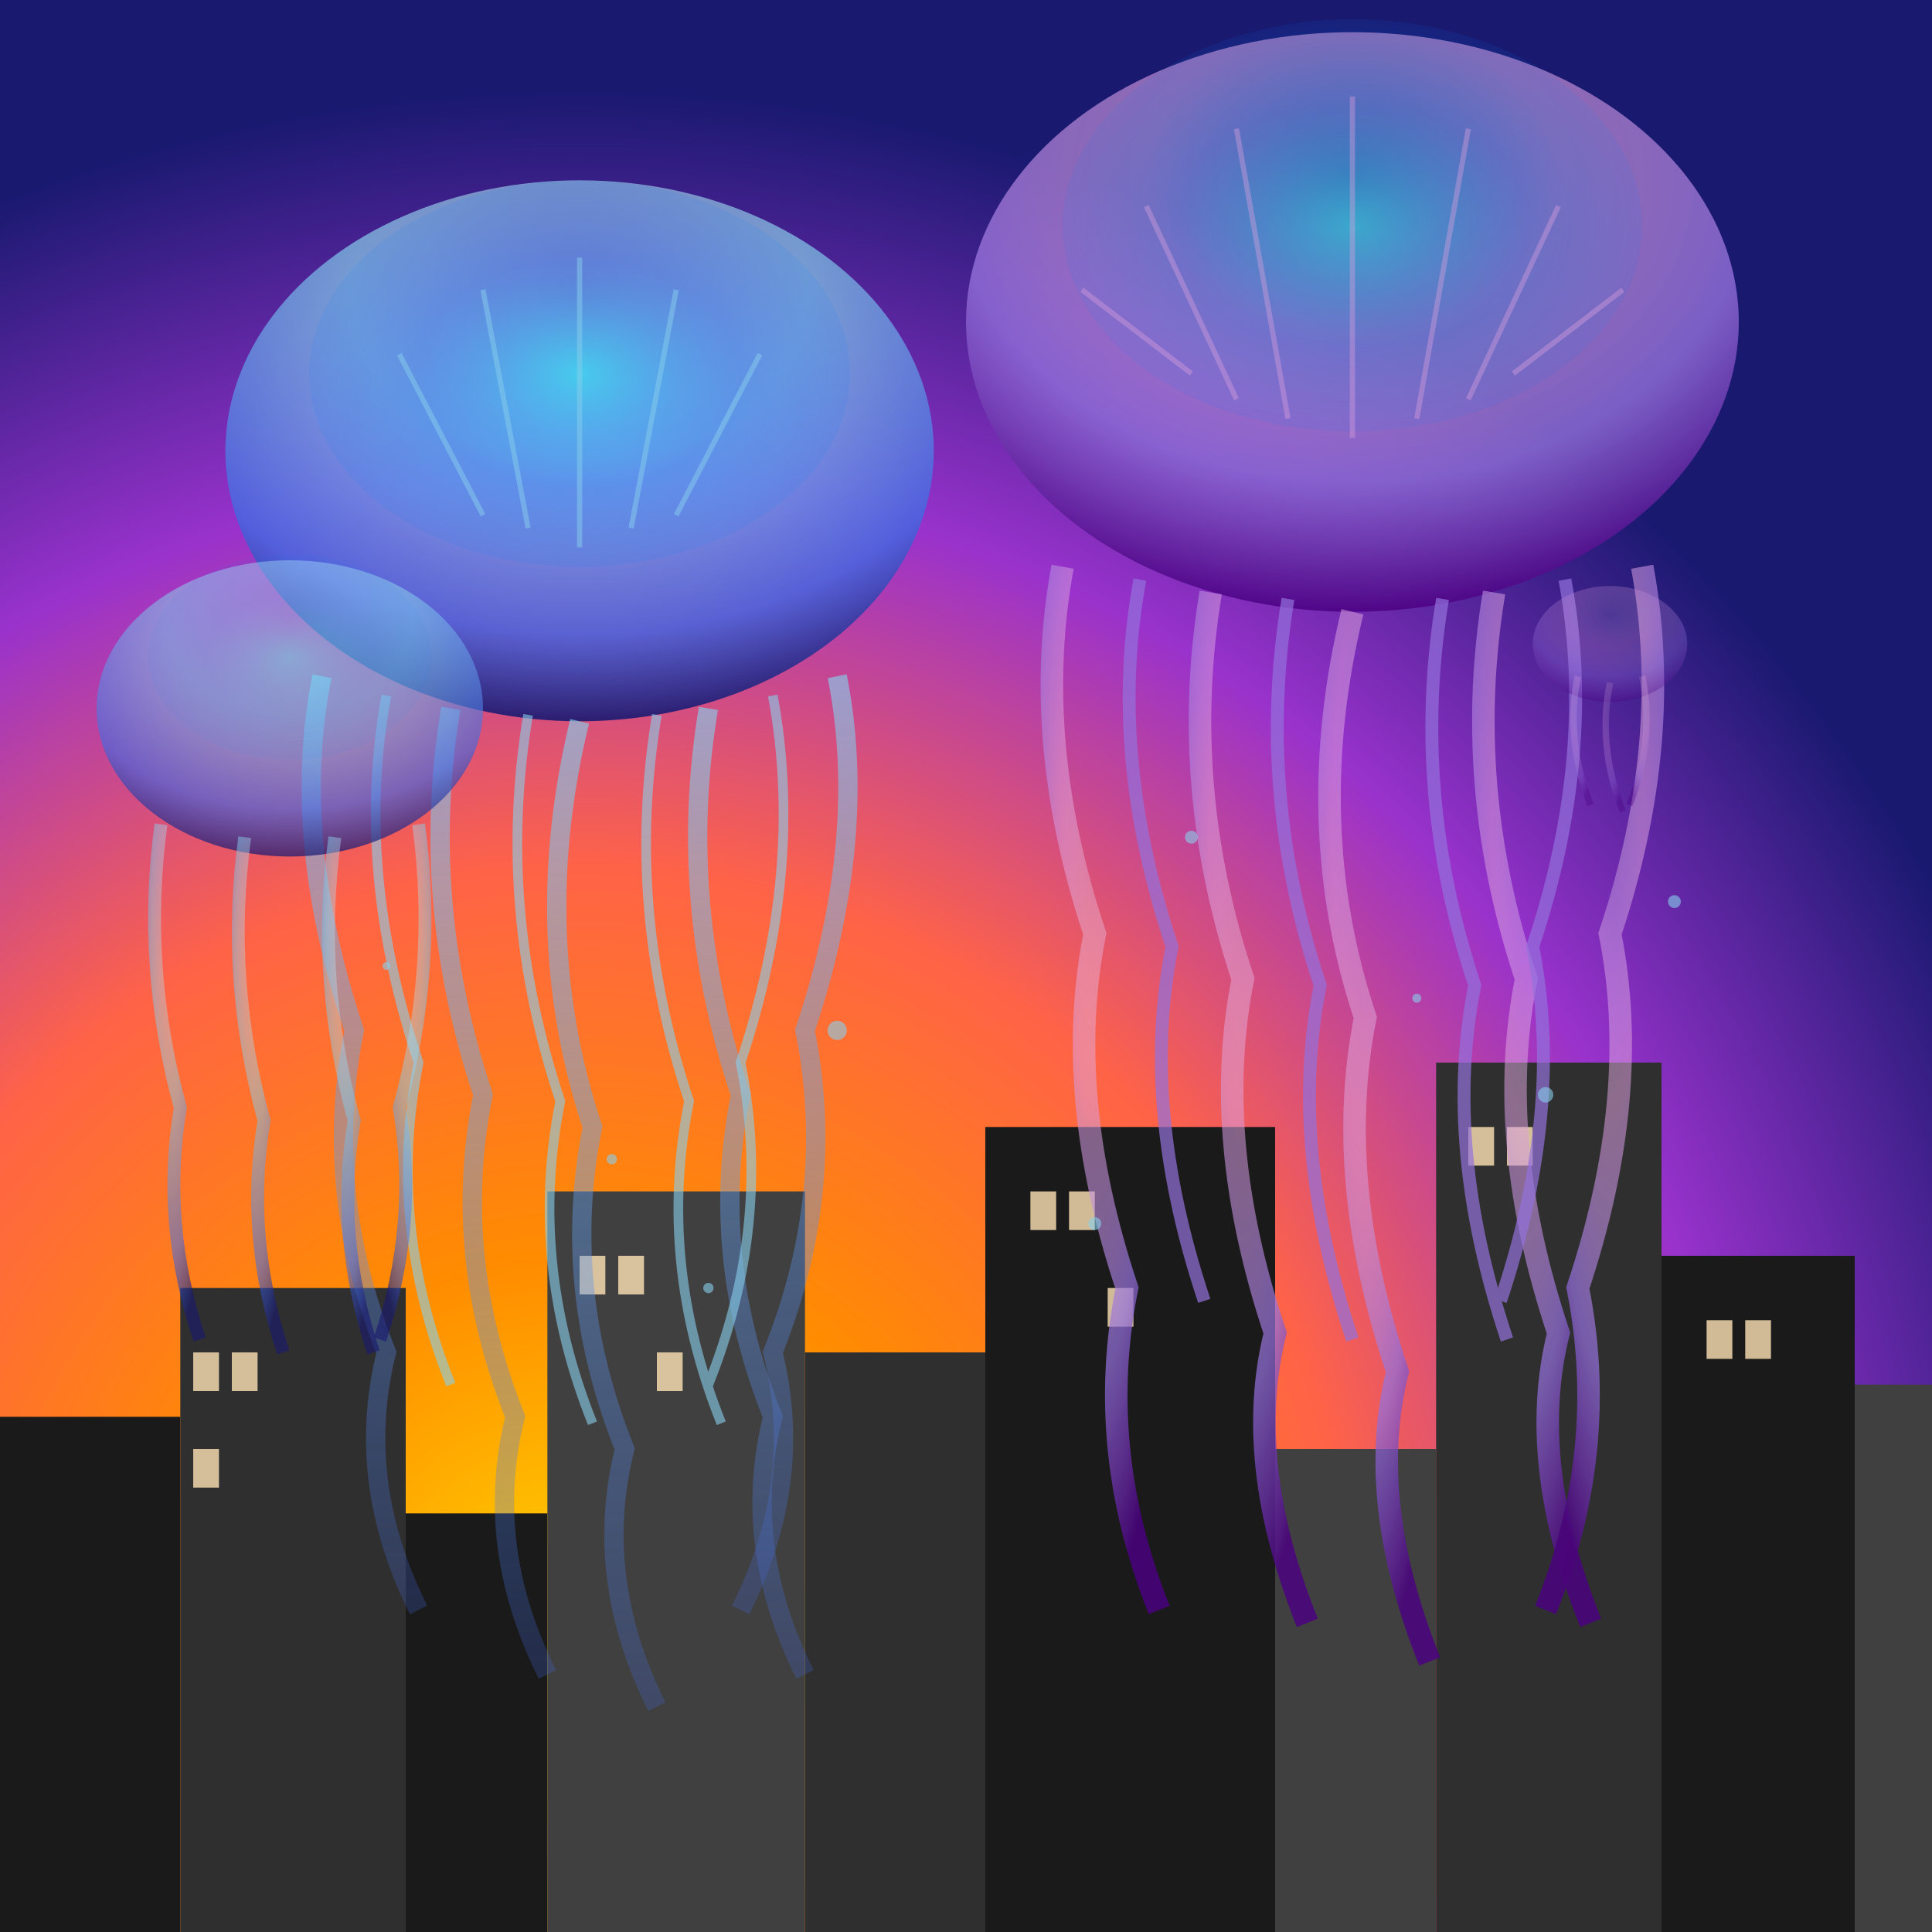
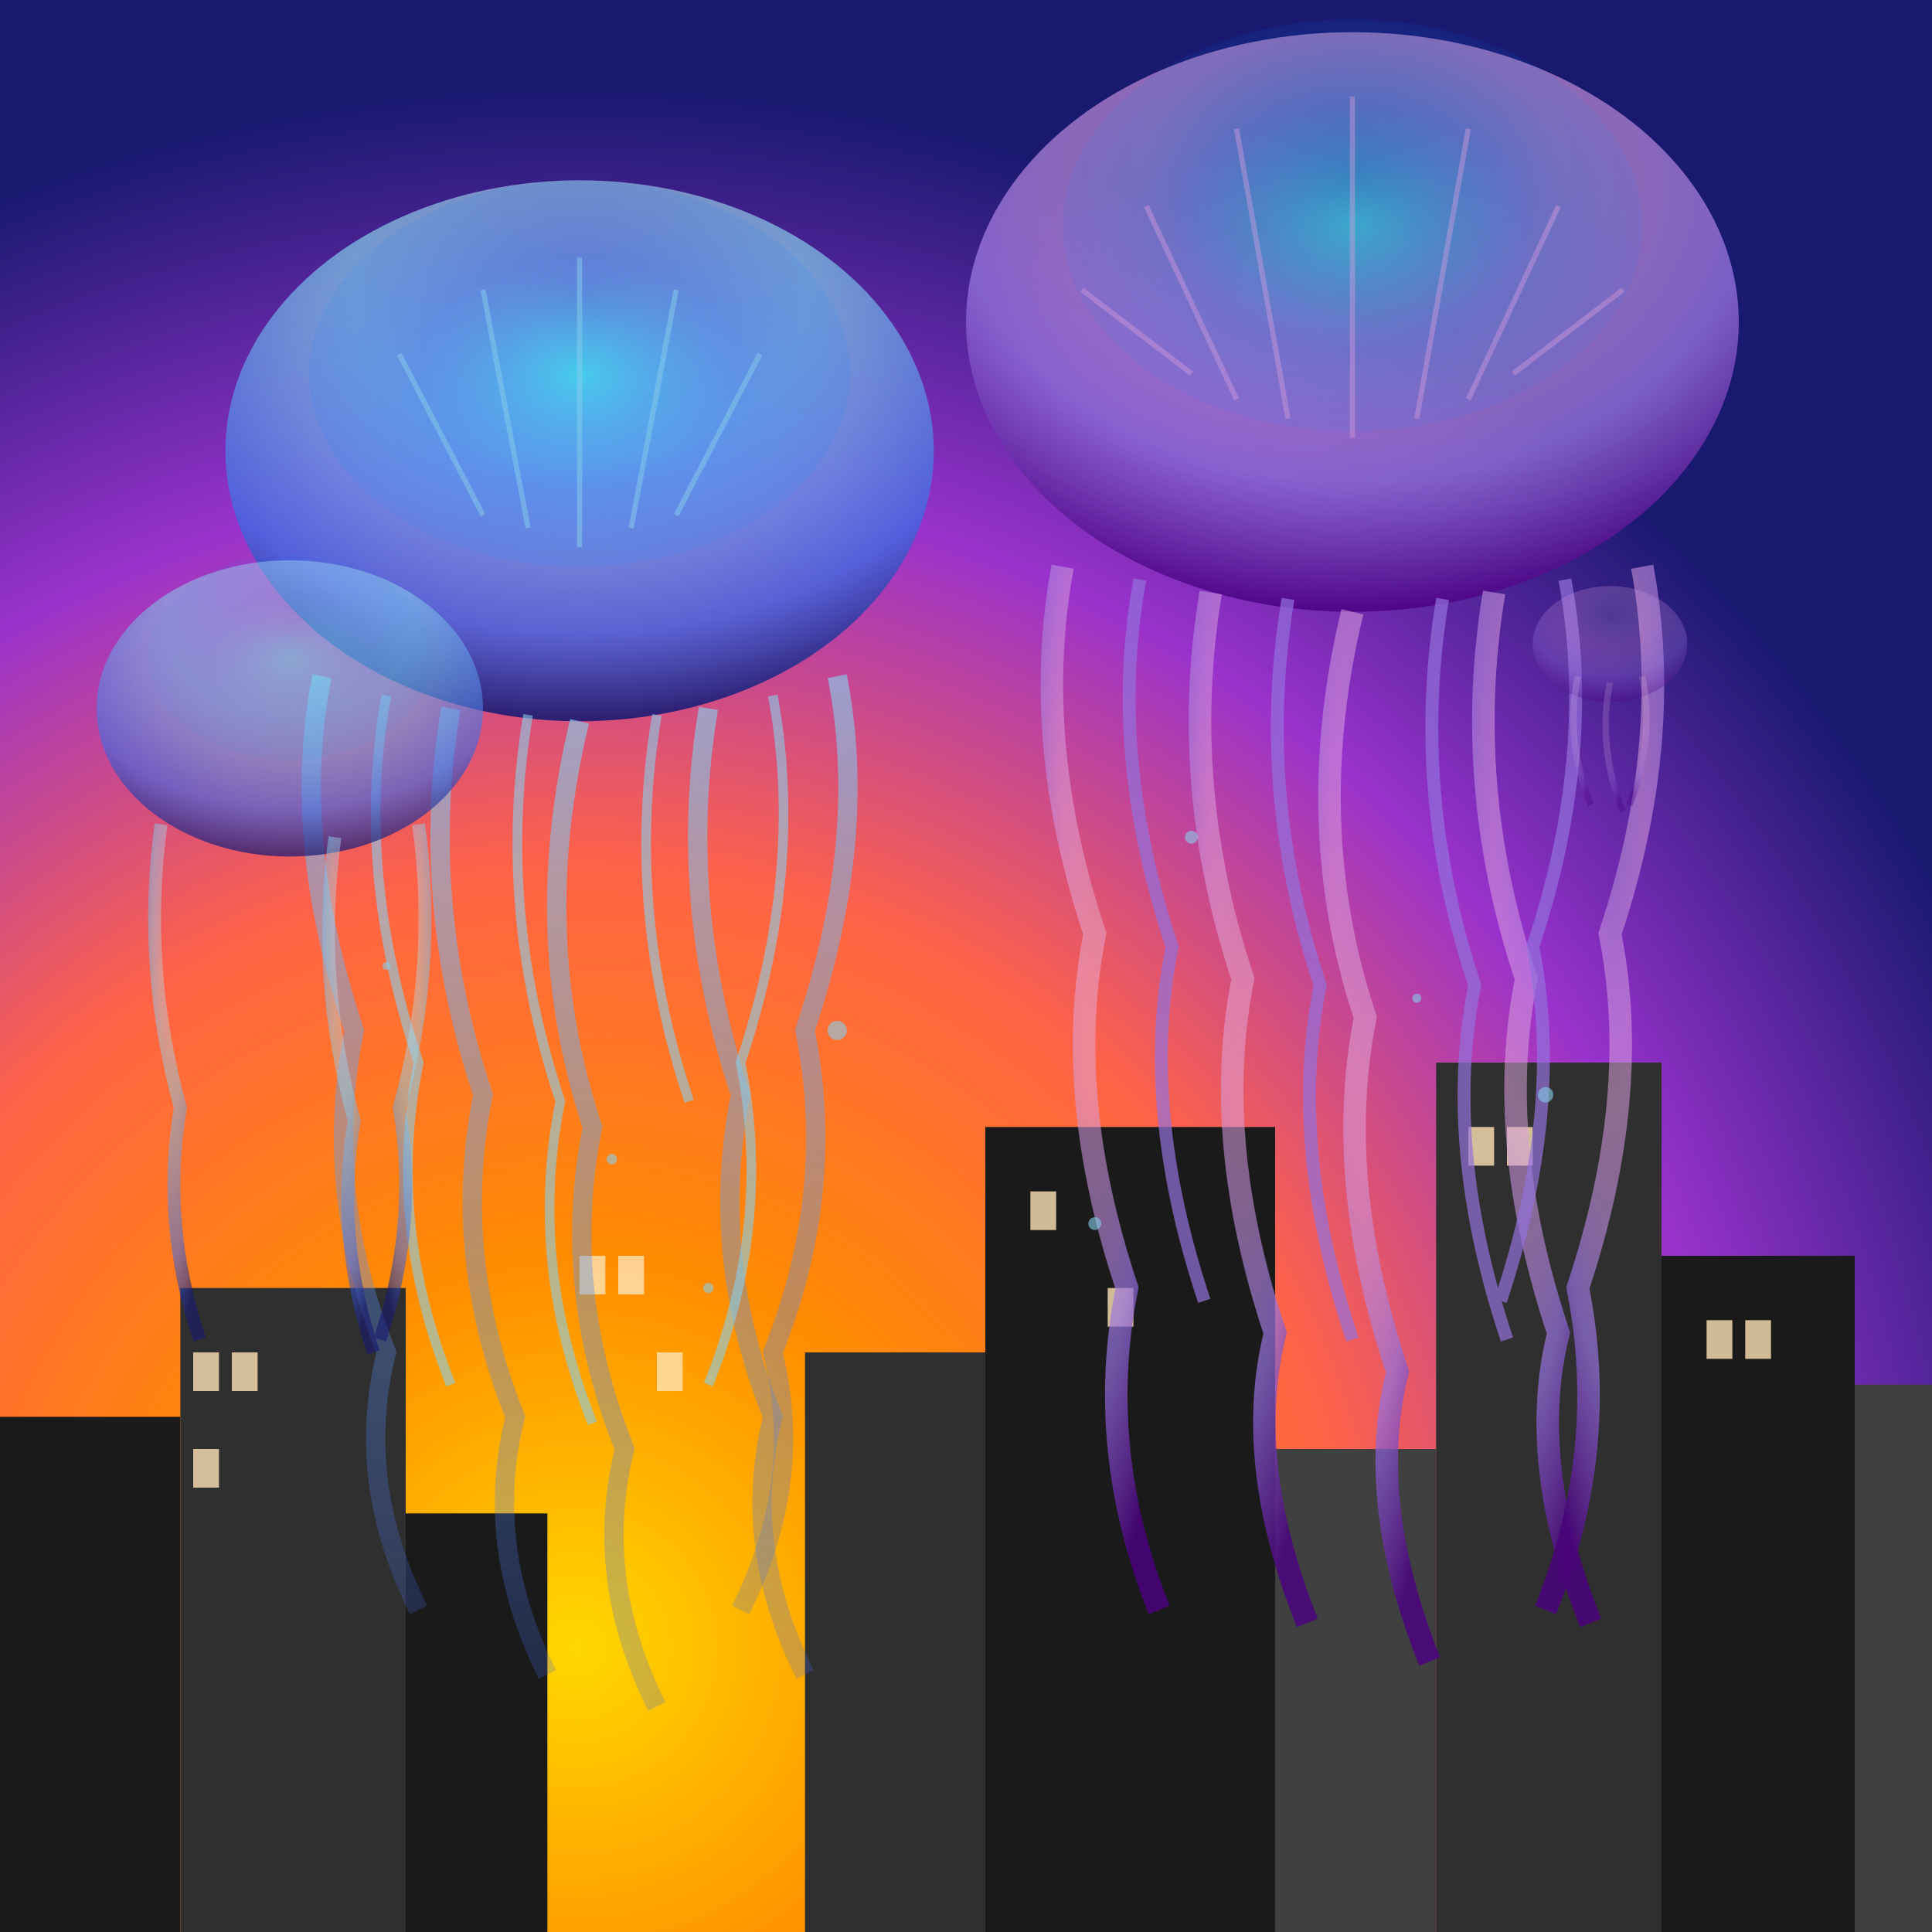
<svg xmlns="http://www.w3.org/2000/svg" viewBox="0 0 300 300">
  <defs>
    <radialGradient id="sunsetSky" cx="30%" cy="85%" r="80%">
      <stop offset="0%" stop-color="#FFD700" />
      <stop offset="25%" stop-color="#FF8C00" />
      <stop offset="50%" stop-color="#FF6347" />
      <stop offset="75%" stop-color="#9932CC" />
      <stop offset="100%" stop-color="#191970" />
    </radialGradient>
    <radialGradient id="jellyfishBell1" cx="50%" cy="20%" r="80%">
      <stop offset="0%" stop-color="#E0F6FF" stop-opacity="0.4" />
      <stop offset="40%" stop-color="#87CEEB" stop-opacity="0.7" />
      <stop offset="80%" stop-color="#4169E1" stop-opacity="0.8" />
      <stop offset="100%" stop-color="#191970" stop-opacity="0.9" />
    </radialGradient>
    <radialGradient id="jellyfishBell2" cx="50%" cy="25%" r="75%">
      <stop offset="0%" stop-color="#F0E6FF" stop-opacity="0.3" />
      <stop offset="35%" stop-color="#DDA0DD" stop-opacity="0.6" />
      <stop offset="70%" stop-color="#9370DB" stop-opacity="0.8" />
      <stop offset="100%" stop-color="#4B0082" stop-opacity="0.9" />
    </radialGradient>
    <radialGradient id="biolumGlow" cx="50%" cy="50%" r="60%">
      <stop offset="0%" stop-color="#00FFFF" stop-opacity="0.9" />
      <stop offset="50%" stop-color="#0080FF" stop-opacity="0.5" />
      <stop offset="100%" stop-color="#0080FF" stop-opacity="0" />
    </radialGradient>
    <linearGradient id="tentacleGrad" x1="0%" y1="0%" x2="0%" y2="100%">
      <stop offset="0%" stop-color="#87CEEB" stop-opacity="0.8" />
      <stop offset="100%" stop-color="#4169E1" stop-opacity="0.3" />
    </linearGradient>
    <filter id="glow" x="-50%" y="-50%" width="200%" height="200%">
      <feGaussianBlur stdDeviation="3" result="coloredBlur" />
      <feMerge>
        <feMergeNode in="coloredBlur" />
        <feMergeNode in="SourceGraphic" />
      </feMerge>
    </filter>
  </defs>
  <rect width="300" height="300" fill="url(#sunsetSky)" />
-   <circle cx="80" cy="260" r="20" fill="#FFD700" opacity="0.9" filter="url(#glow)" />
  <g id="cityscape">
    <rect x="0" y="220" width="28" height="80" fill="#1a1a1a" />
    <rect x="28" y="200" width="35" height="100" fill="#2f2f2f" />
    <rect x="63" y="235" width="22" height="65" fill="#1a1a1a" />
-     <rect x="85" y="185" width="40" height="115" fill="#404040" />
    <rect x="125" y="210" width="28" height="90" fill="#2f2f2f" />
    <rect x="153" y="175" width="45" height="125" fill="#1a1a1a" />
    <rect x="198" y="225" width="25" height="75" fill="#404040" />
    <rect x="223" y="165" width="35" height="135" fill="#2f2f2f" />
    <rect x="258" y="195" width="30" height="105" fill="#1a1a1a" />
    <rect x="288" y="215" width="12" height="85" fill="#404040" />
    <g fill="#FFE4B5" opacity="0.8">
      <rect x="30" y="210" width="4" height="6" />
      <rect x="36" y="210" width="4" height="6" />
      <rect x="30" y="225" width="4" height="6" />
      <rect x="90" y="195" width="4" height="6" />
      <rect x="96" y="195" width="4" height="6" />
      <rect x="102" y="210" width="4" height="6" />
      <rect x="160" y="185" width="4" height="6" />
-       <rect x="166" y="185" width="4" height="6" />
      <rect x="172" y="200" width="4" height="6" />
      <rect x="228" y="175" width="4" height="6" />
      <rect x="234" y="175" width="4" height="6" />
      <rect x="265" y="205" width="4" height="6" />
      <rect x="271" y="205" width="4" height="6" />
    </g>
  </g>
  <g id="jellyfish1" transform="translate(90, 70)">
    <ellipse cx="0" cy="0" rx="55" ry="42" fill="url(#jellyfishBell1)" filter="url(#glow)" />
    <ellipse cx="0" cy="-12" rx="42" ry="30" fill="url(#biolumGlow)" opacity="0.6" />
    <g stroke="#87CEEB" stroke-width="0.8" fill="none" opacity="0.5">
      <path d="M 0,-30 L 0,15" />
      <path d="M -15,-25 L -8,12" />
      <path d="M 15,-25 L 8,12" />
      <path d="M -28,-15 L -15,10" />
      <path d="M 28,-15 L 15,10" />
    </g>
    <g stroke="url(#tentacleGrad)" stroke-width="3" fill="none" opacity="0.8">
      <path d="M -40 35 Q -45 60 -35 90 Q -40 115 -30 140 Q -35 160 -25 180" />
      <path d="M -20 40 Q -25 70 -15 100 Q -20 125 -10 150 Q -15 170 -5 190" />
      <path d="M 0 42 Q -8 75 2 105 Q -3 130 7 155 Q 2 175 12 195" />
      <path d="M 20 40 Q 15 70 25 100 Q 20 125 30 150 Q 25 170 35 190" />
      <path d="M 40 35 Q 45 60 35 90 Q 40 115 30 140 Q 35 160 25 180" />
    </g>
    <g stroke="#87CEEB" stroke-width="1.5" fill="none" opacity="0.6">
      <path d="M -30 38 Q -35 65 -25 95 Q -30 120 -20 145" />
      <path d="M -8 41 Q -13 71 -3 101 Q -8 126 2 151" />
-       <path d="M 12 41 Q 7 71 17 101 Q 12 126 22 151" />
+       <path d="M 12 41 Q 7 71 17 101 " />
      <path d="M 30 38 Q 35 65 25 95 Q 30 120 20 145" />
    </g>
  </g>
  <g id="jellyfish2" transform="translate(210, 50)">
    <ellipse cx="0" cy="0" rx="60" ry="45" fill="url(#jellyfishBell2)" filter="url(#glow)" />
    <ellipse cx="0" cy="-15" rx="45" ry="32" fill="url(#biolumGlow)" opacity="0.5" />
    <g stroke="#DDA0DD" stroke-width="0.8" fill="none" opacity="0.4">
      <path d="M 0,-35 L 0,18" />
      <path d="M -18,-30 L -10,15" />
      <path d="M 18,-30 L 10,15" />
      <path d="M -32,-18 L -18,12" />
      <path d="M 32,-18 L 18,12" />
      <path d="M -42,-5 L -25,8" />
      <path d="M 42,-5 L 25,8" />
    </g>
    <g stroke="url(#jellyfishBell2)" stroke-width="3.5" fill="none" opacity="0.9">
      <path d="M -45 38 Q -50 65 -40 95 Q -45 120 -35 150 Q -40 175 -30 200" />
      <path d="M -22 42 Q -27 72 -17 102 Q -22 127 -12 157 Q -17 177 -7 202" />
      <path d="M 0 45 Q -8 78 2 108 Q -3 133 7 163 Q 2 183 12 208" />
      <path d="M 22 42 Q 17 72 27 102 Q 22 127 32 157 Q 27 177 37 202" />
      <path d="M 45 38 Q 50 65 40 95 Q 45 120 35 150 Q 40 175 30 200" />
    </g>
    <g stroke="#9370DB" stroke-width="2" fill="none" opacity="0.7">
      <path d="M -33 40 Q -38 67 -28 97 Q -33 122 -23 152" />
      <path d="M -10 43 Q -15 73 -5 103 Q -10 128 0 158" />
      <path d="M 14 43 Q 9 73 19 103 Q 14 128 24 158" />
      <path d="M 33 40 Q 38 67 28 97 Q 33 122 23 152" />
    </g>
  </g>
  <g id="jellyfish3" transform="translate(45, 110)">
    <ellipse cx="0" cy="0" rx="30" ry="23" fill="url(#jellyfishBell1)" opacity="0.8" />
    <ellipse cx="0" cy="-8" rx="22" ry="16" fill="url(#biolumGlow)" opacity="0.3" />
    <g stroke="url(#jellyfishBell1)" stroke-width="2" fill="none" opacity="0.7">
      <path d="M -20 18 Q -23 40 -17 62 Q -20 80 -14 98" />
-       <path d="M -7 20 Q -10 42 -4 64 Q -7 82 -1 100" />
      <path d="M 7 20 Q 4 42 10 64 Q 7 82 13 100" />
      <path d="M 20 18 Q 23 40 17 62 Q 20 80 14 98" />
    </g>
  </g>
  <g id="particles" fill="#87CEEB" opacity="0.6">
    <circle cx="130" cy="160" r="1.5" />
    <circle cx="185" cy="130" r="1" />
    <circle cx="95" cy="180" r="0.8" />
    <circle cx="240" cy="170" r="1.2" />
    <circle cx="170" cy="190" r="1" />
    <circle cx="60" cy="150" r="0.6" />
-     <circle cx="260" cy="140" r="1" />
    <circle cx="110" cy="200" r="0.8" />
    <circle cx="220" cy="155" r="0.7" />
  </g>
  <g id="distantJellyfish" opacity="0.4">
    <ellipse cx="250" cy="100" rx="12" ry="9" fill="url(#jellyfishBell2)" />
    <path d="M 245 105 Q 243 115 247 125" stroke="url(#jellyfishBell2)" stroke-width="1" fill="none" />
    <path d="M 250 106 Q 248 116 252 126" stroke="url(#jellyfishBell2)" stroke-width="1" fill="none" />
    <path d="M 255 105 Q 257 115 253 125" stroke="url(#jellyfishBell2)" stroke-width="1" fill="none" />
  </g>
</svg>